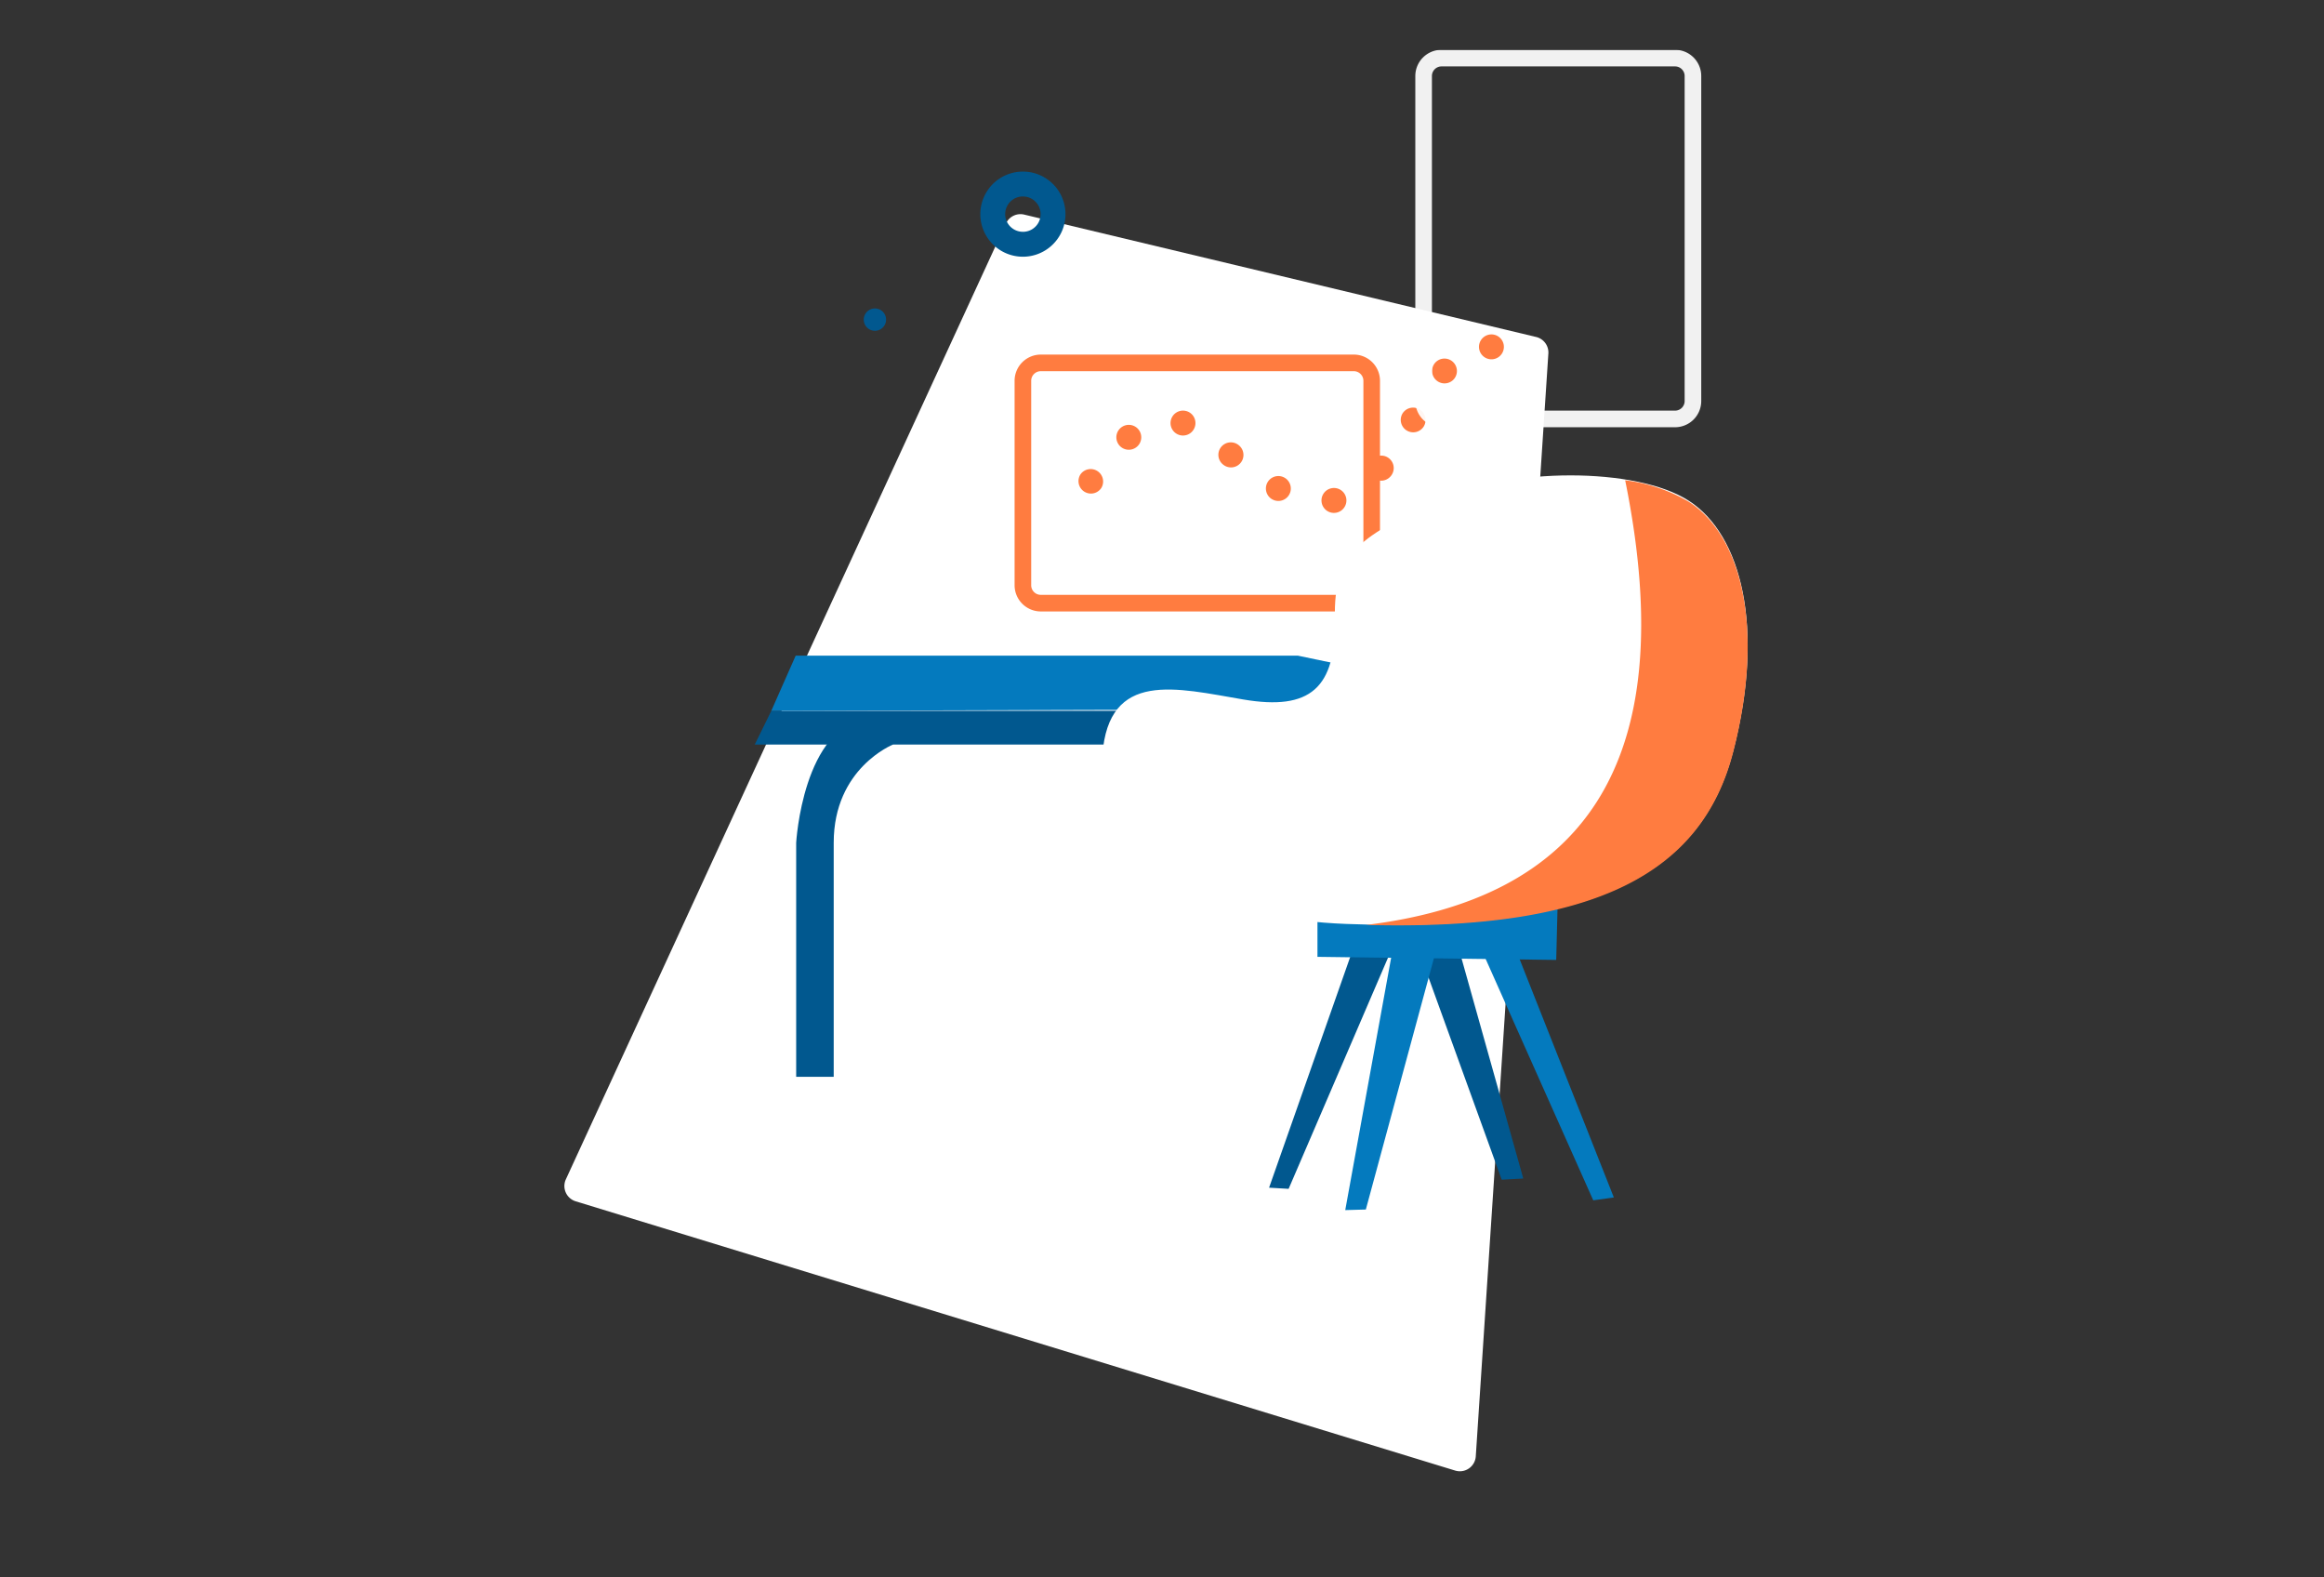
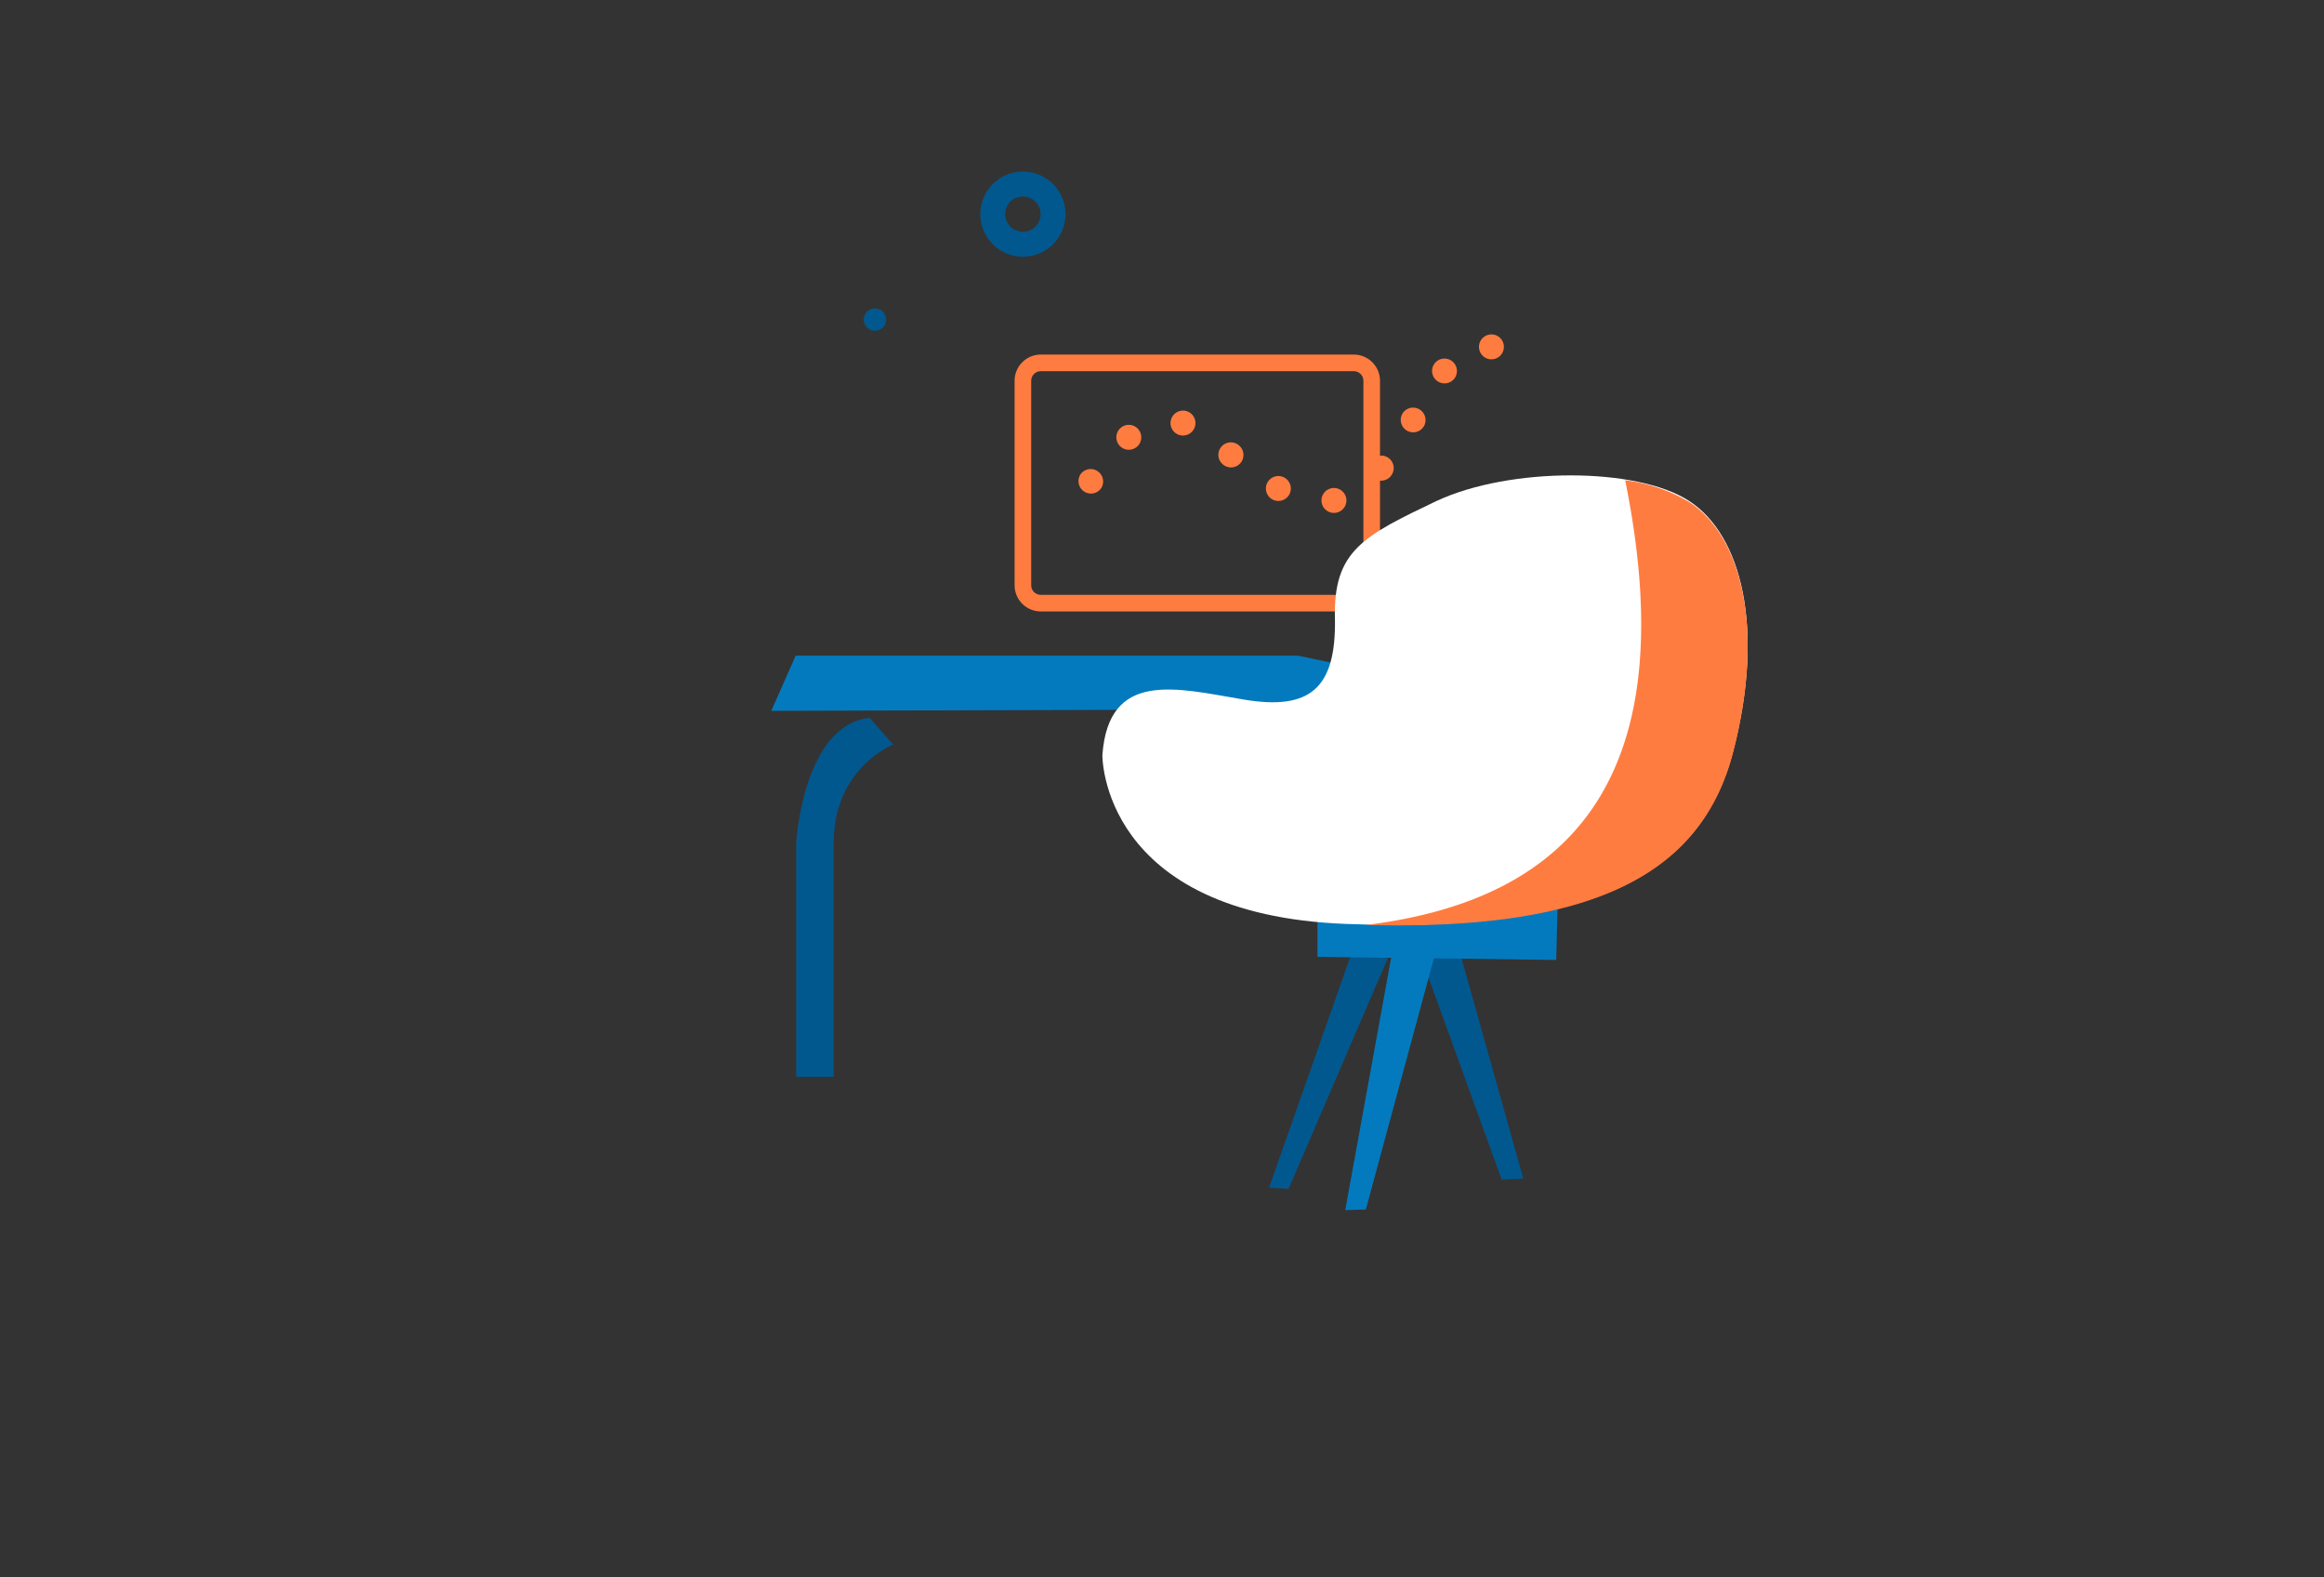
<svg xmlns="http://www.w3.org/2000/svg" width="280" height="190" viewBox="0 0 280 190">
  <rect x="0" y="0" width="280" height="190" fill="#333333" stroke="none" />
  <defs>
    <clipPath id="clip-path">
      <rect id="Rectangle_841" data-name="Rectangle 841" width="142.563" height="171.218" fill="none" />
    </clipPath>
    <clipPath id="clip-path-3">
-       <rect id="Rectangle_833" data-name="Rectangle 833" width="118.554" height="151.422" transform="translate(0 19.796)" fill="none" />
-     </clipPath>
+       </clipPath>
    <clipPath id="clip-path-5">
      <path id="Tracé_2819" data-name="Tracé 2819" d="M105.113,54.325c-8.8,4.216-12.523,5.952-12.275,14.259.124,8.308-2.976,11.036-11.035,9.671s-16.242-3.6-16.987,6.7c0,0-.248,19.219,29.386,20.335s42.777-5.952,46.62-20.831.993-26.039-5.331-30.13c-3.162-2.046-8.556-3.068-14.259-3.068s-11.717,1.022-16.119,3.068" fill="none" />
    </clipPath>
    <clipPath id="clip-path-7">
-       <rect id="Rectangle_839" data-name="Rectangle 839" width="34.449" height="45.461" transform="translate(102.52)" fill="none" />
-     </clipPath>
+       </clipPath>
  </defs>
  <g id="ICS-charte-graphique-element-7" transform="translate(-4730 -195)">
-     <rect id="Rectangle_879" data-name="Rectangle 879" width="280" height="190" transform="translate(4730 195)" fill="none" />
    <g id="Groupe_2042" data-name="Groupe 2042" transform="translate(4798 201)" clip-path="url(#clip-path)">
      <g id="Groupe_2032" data-name="Groupe 2032">
        <g id="Groupe_2031" data-name="Groupe 2031" clip-path="url(#clip-path)">
          <g id="Groupe_2030" data-name="Groupe 2030" style="isolation: isolate">
            <g id="Groupe_2029" data-name="Groupe 2029">
              <g id="Groupe_2028" data-name="Groupe 2028" clip-path="url(#clip-path-3)">
                <path id="Tracé_2810" data-name="Tracé 2810" d="M117.076,34.589,55.4,19.849a1.925,1.925,0,0,0-2.2,1.067L.177,136.051A1.925,1.925,0,0,0,1.362,138.7L107.32,171.132a1.925,1.925,0,0,0,2.485-1.714l8.745-132.83a1.926,1.926,0,0,0-1.474-2" fill="#fff" />
              </g>
            </g>
          </g>
        </g>
      </g>
-       <path id="Tracé_2811" data-name="Tracé 2811" d="M22.935,83.68H128.8V79.621H24.931Z" fill="#01588f" fill-rule="evenodd" />
      <path id="Tracé_2812" data-name="Tracé 2812" d="M27.864,72.977H88.378l30.549,6.373-94,.27Z" fill="#047abe" fill-rule="evenodd" />
      <g id="Groupe_2708" data-name="Groupe 2708">
        <path id="Tracé_2813" data-name="Tracé 2813" d="M95.194,107.794,84.9,137.059l2.356.139L99.9,107.8Z" fill="#01588f" fill-rule="evenodd" />
        <path id="Tracé_2814" data-name="Tracé 2814" d="M107.841,108.555l7.687,27.4-2.6.139-10.292-28.435Z" fill="#01588f" fill-rule="evenodd" />
      </g>
      <g id="Groupe_2707" data-name="Groupe 2707">
        <path id="Tracé_2815" data-name="Tracé 2815" d="M90.73,102.558v6.695l28.766.372.248-9.795Z" fill="#047abe" fill-rule="evenodd" />
        <path id="Tracé_2816" data-name="Tracé 2816" d="M99.906,107.725l-5.828,32.033,2.48-.07,8.68-32.032Z" fill="#047abe" fill-rule="evenodd" />
-         <path id="Tracé_2817" data-name="Tracé 2817" d="M114.288,107.517l12.151,30.718-2.48.346L110.2,107.725Z" fill="#047abe" fill-rule="evenodd" />
      </g>
      <g id="Groupe_2034" data-name="Groupe 2034">
        <g id="Groupe_2033" data-name="Groupe 2033" clip-path="url(#clip-path)">
          <path id="Tracé_2818" data-name="Tracé 2818" d="M39.6,83.68s-7.153,2.826-7.153,11.827v28.2H27.925v-28.2s.8-14.147,8.847-15.046Z" fill="#01588f" fill-rule="evenodd" />
          <path id="Rectangle_835" data-name="Rectangle 835" d="M2.157-1H39.868a3.161,3.161,0,0,1,3.157,3.157V26.783a3.161,3.161,0,0,1-3.157,3.157H2.157A3.161,3.161,0,0,1-1,26.783V2.157A3.161,3.161,0,0,1,2.157-1ZM39.868,27.94a1.158,1.158,0,0,0,1.157-1.157V2.157A1.158,1.158,0,0,0,39.868,1H2.157A1.158,1.158,0,0,0,1,2.157V26.783A1.158,1.158,0,0,0,2.157,27.94Z" transform="translate(55.24 37.71)" fill="#ff7c40" />
        </g>
      </g>
      <g id="Groupe_2036" data-name="Groupe 2036">
        <g id="Groupe_2035" data-name="Groupe 2035" clip-path="url(#clip-path-5)">
          <rect id="Rectangle_837" data-name="Rectangle 837" width="80.098" height="55.145" transform="translate(64.568 51.257)" fill="#fff" />
        </g>
      </g>
      <g id="Groupe_2041" data-name="Groupe 2041">
        <g id="Groupe_2040" data-name="Groupe 2040" clip-path="url(#clip-path)">
          <path id="Tracé_2820" data-name="Tracé 2820" d="M96.558,105.41c28.022.744,40.545-6.448,44.265-20.831,3.843-14.878.992-26.039-5.332-30.129a19.965,19.965,0,0,0-7.687-2.6c7.067,34.841-5.7,50.464-31.246,53.564" fill="#ff7c40" fill-rule="evenodd" />
          <path id="Tracé_2821" data-name="Tracé 2821" d="M92.716,55.78a1.5,1.5,0,0,1-.309-2.968h0a1.5,1.5,0,0,1,.623,2.935h-.007A1.506,1.506,0,0,1,92.716,55.78Zm-6.694-1.439a1.493,1.493,0,0,1-.723-.187l-.005,0a1.5,1.5,0,1,1,1.449-2.627l0,0a1.5,1.5,0,0,1-.726,2.814Zm-22.584-.89a1.5,1.5,0,0,1-1.26-2.312l0,0A1.5,1.5,0,0,1,64.7,52.759l0,0A1.5,1.5,0,0,1,63.438,53.452ZM98.4,51.9a1.5,1.5,0,0,1-1.142-2.471l0,0a1.5,1.5,0,1,1,2.286,1.942l0,0A1.5,1.5,0,0,1,98.4,51.9ZM80.313,50.3a1.494,1.494,0,0,1-.949-.34l0,0a1.5,1.5,0,1,1,1.9-2.321l0,0a1.5,1.5,0,0,1-.951,2.661ZM68,48.174a1.5,1.5,0,0,1-.925-2.68l0,0A1.5,1.5,0,1,1,68,48.174Zm6.53-1.714a1.5,1.5,0,1,1,.367-2.954l.006,0a1.5,1.5,0,0,1-.374,2.953Zm27.734-.387a1.5,1.5,0,0,1-1.308-2.231l0,0a1.5,1.5,0,0,1,2.619,1.462l0,0A1.5,1.5,0,0,1,102.268,46.073Zm3.776-5.893a1.5,1.5,0,0,1-1.183-2.421l0,0a1.5,1.5,0,0,1,2.367,1.843l0,0A1.5,1.5,0,0,1,106.044,40.18Zm5.649-2.9a1.5,1.5,0,1,1,.879-2.717l.007.005a1.5,1.5,0,0,1-.886,2.712Z" fill="#ff7c40" />
          <g id="Groupe_2039" data-name="Groupe 2039" opacity="0.927" style="isolation: isolate">
            <g id="Groupe_2038" data-name="Groupe 2038">
              <g id="Groupe_2037" data-name="Groupe 2037" clip-path="url(#clip-path-7)">
                <path id="Rectangle_838" data-name="Rectangle 838" d="M2.157,0H30.293a2.156,2.156,0,0,1,2.156,2.156V41.305a2.156,2.156,0,0,1-2.156,2.156H2.157A2.157,2.157,0,0,1,0,41.3V2.157A2.157,2.157,0,0,1,2.157,0Z" transform="translate(103.52 1)" fill="none" stroke="#fff" stroke-miterlimit="10" stroke-width="2" />
              </g>
            </g>
          </g>
          <path id="Tracé_2822" data-name="Tracé 2822" d="M55.237,24.922a5.127,5.127,0,0,1-.285-10.246c.1-.005.2-.008.292-.008a5.127,5.127,0,0,1,.286,10.246C55.432,24.92,55.334,24.922,55.237,24.922Zm.007-7.254c-.041,0-.082,0-.123,0a2.127,2.127,0,0,0,.117,4.251c.041,0,.082,0,.123,0a2.127,2.127,0,0,0-.117-4.251Z" fill="#01588f" />
          <path id="Tracé_2823" data-name="Tracé 2823" d="M38.068,33.673a1.345,1.345,0,1,1,.518-1.83,1.345,1.345,0,0,1-.518,1.83" fill="#01588f" />
        </g>
      </g>
    </g>
  </g>
</svg>